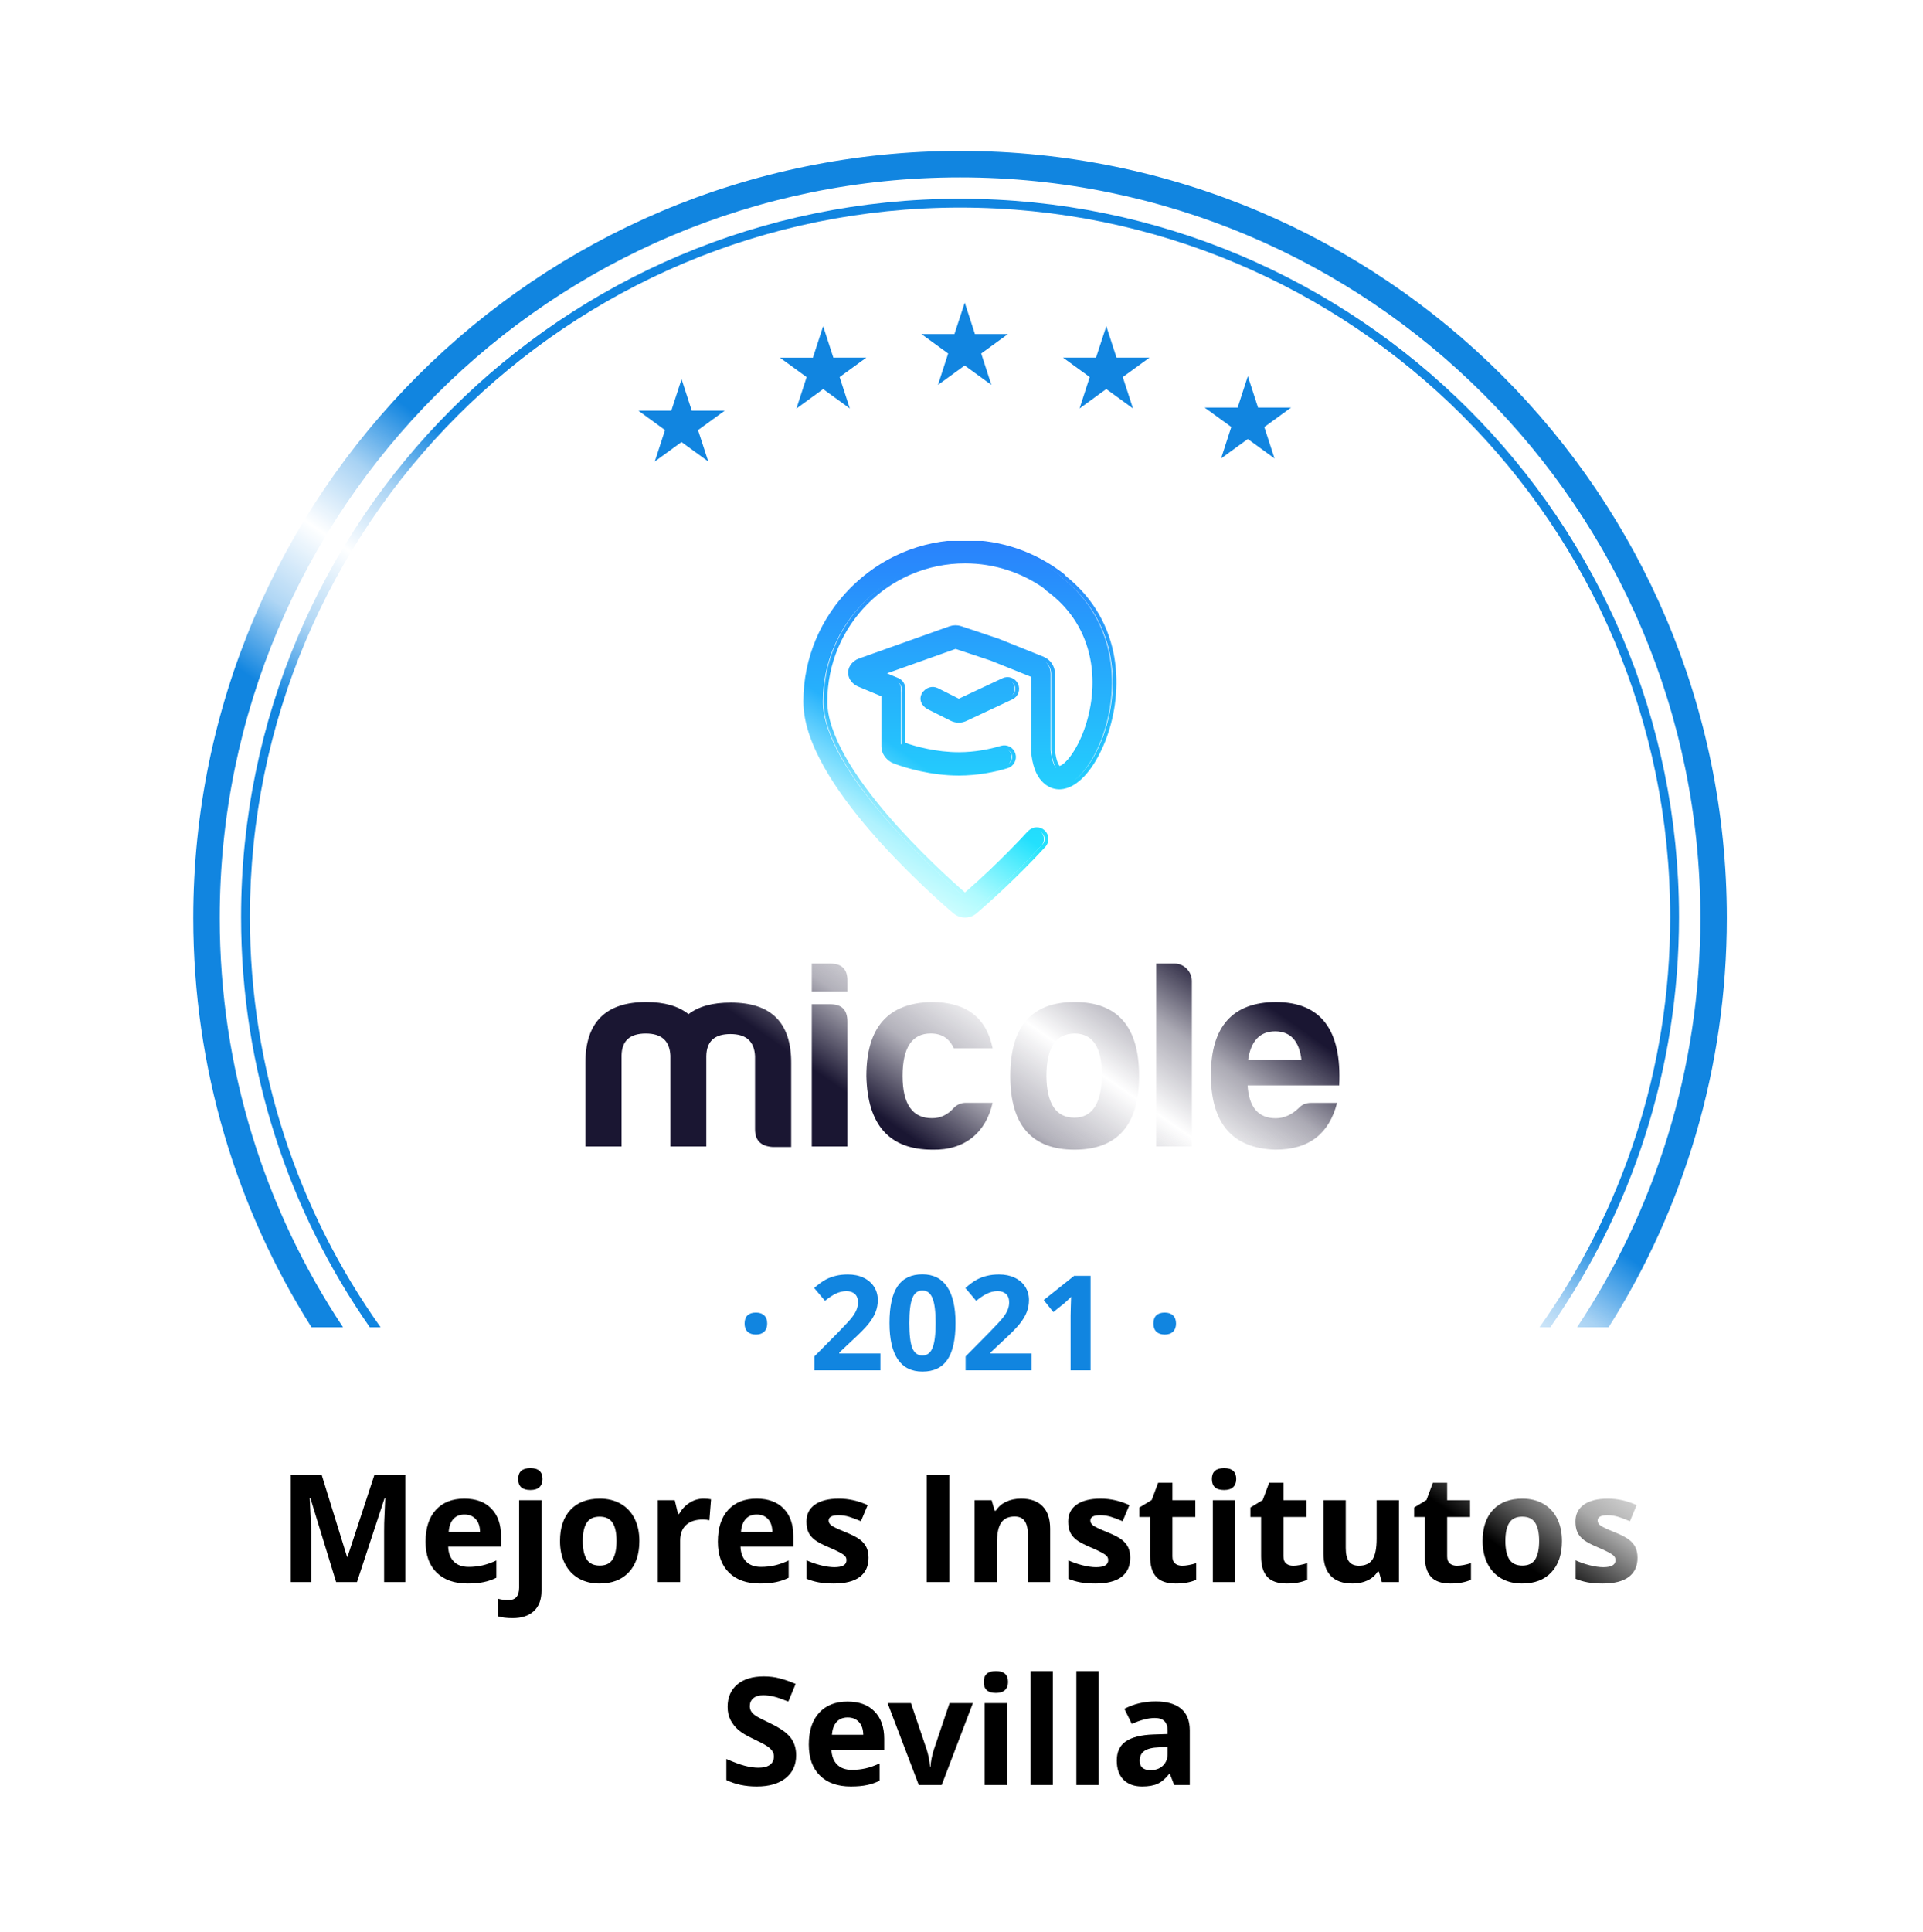
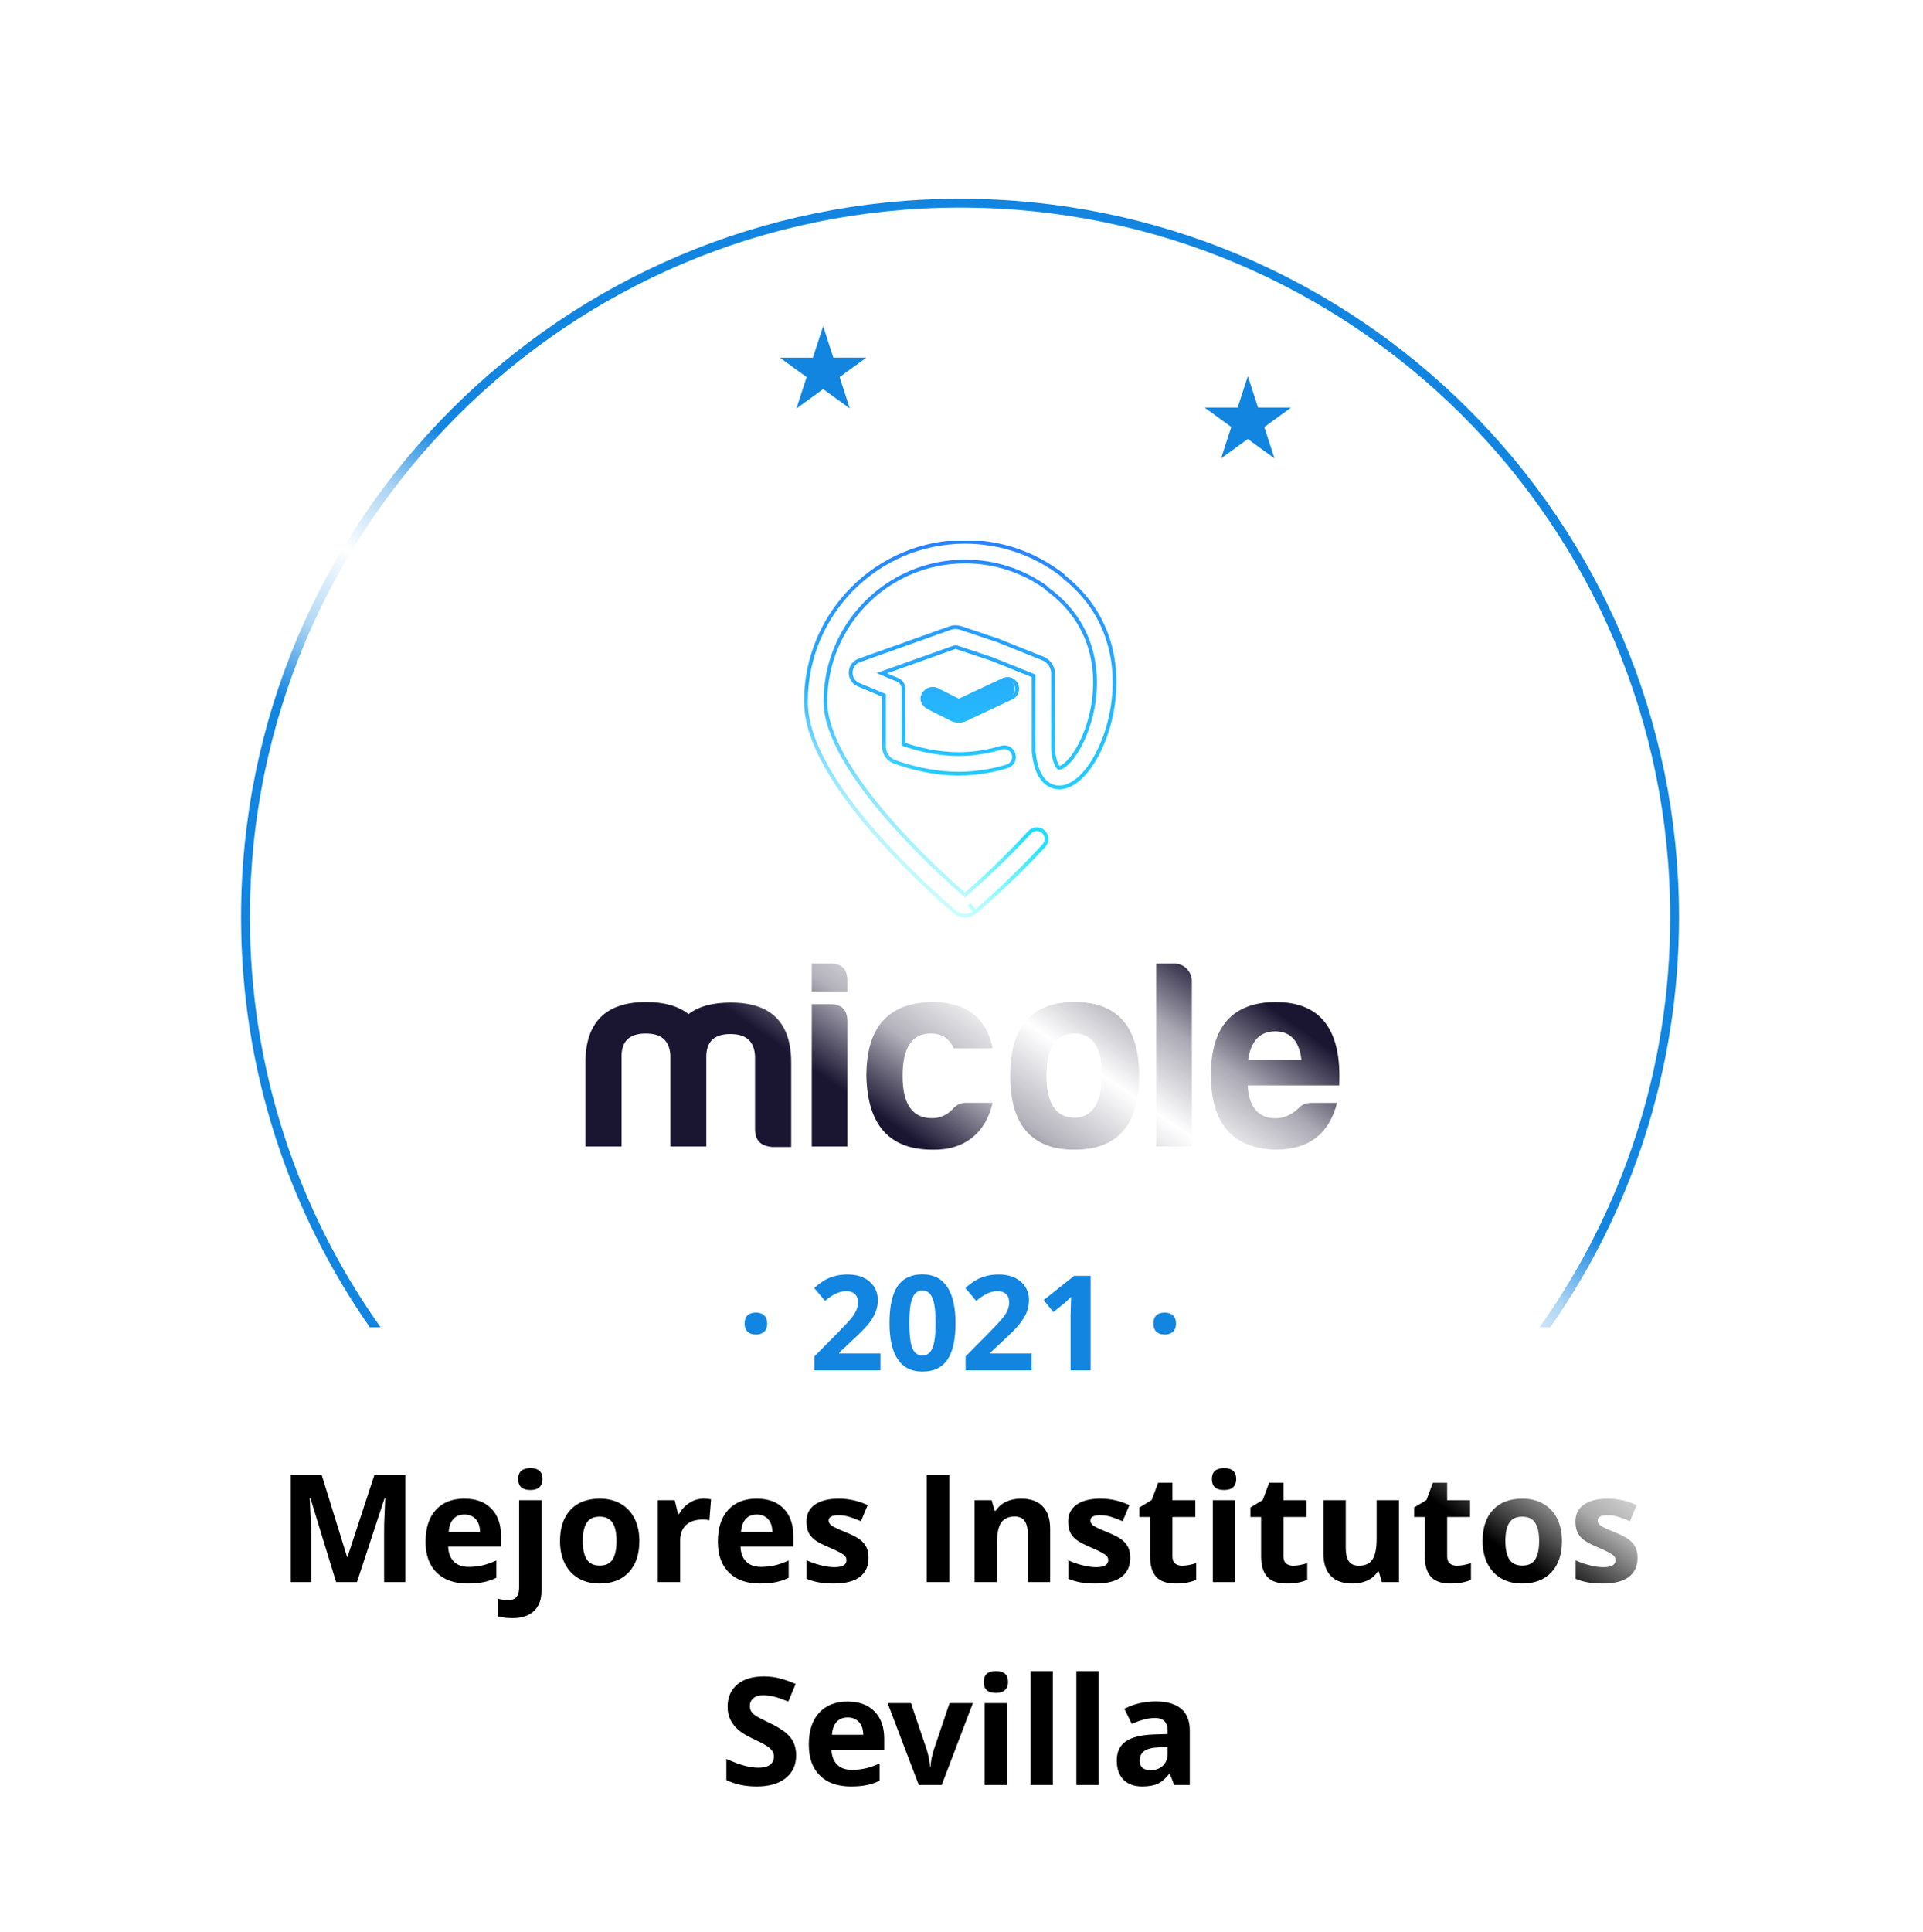
<svg xmlns="http://www.w3.org/2000/svg" width="218" height="219" viewBox="0 0 218 219" fill="none">
  <g filter="url(#filter0_d_1114_5958)">
    <path fill-rule="evenodd" clip-rule="evenodd" d="M114.807 2.498C111.756 -0.833 106.506 -0.833 103.456 2.498C100.829 5.366 96.475 5.824 93.309 3.565C89.632 0.941 84.497 2.032 82.206 5.925C80.232 9.276 76.069 10.629 72.502 9.077C68.361 7.275 63.565 9.411 62.132 13.694C60.899 17.383 57.108 19.572 53.297 18.796C48.871 17.894 44.624 20.98 44.113 25.468C43.674 29.332 40.42 32.262 36.531 32.295C32.015 32.333 28.502 36.234 28.936 40.73C29.309 44.602 26.736 48.144 22.939 48.984C18.529 49.961 15.904 54.508 17.263 58.815C18.434 62.524 16.653 66.523 13.114 68.135C9.003 70.008 7.381 75.001 9.606 78.931C11.522 82.316 10.611 86.598 7.484 88.911C3.853 91.597 3.304 96.818 6.298 100.2C8.876 103.112 8.876 107.49 6.298 110.403C3.304 113.785 3.853 119.006 7.484 121.692C10.611 124.005 11.522 128.287 9.606 131.671C7.381 135.602 9.003 140.595 13.114 142.467C16.653 144.079 18.434 148.079 17.263 151.788L16.874 153.021C16.037 155.673 16.986 158.433 19.003 160.058C19.001 160.138 19 160.22 19 160.301V179.301C19 184.824 23.477 189.301 29 189.301H57C62.523 189.301 67 193.778 67 199.301V200.301C67 205.824 71.477 210.301 77 210.301H142C147.523 210.301 152 205.824 152 200.301V199.301C152 193.778 156.477 189.301 162 189.301H189C194.523 189.301 199 184.824 199 179.301V160.301C199 160.286 199 160.271 199 160.256C201.194 158.665 202.261 155.785 201.388 153.021L200.999 151.788C199.829 148.079 201.609 144.079 205.149 142.467C209.26 140.595 210.882 135.602 208.657 131.671C206.741 128.287 207.651 124.005 210.778 121.692C214.409 119.006 214.958 113.785 211.965 110.403C209.387 107.49 209.387 103.112 211.965 100.2C214.958 96.818 214.409 91.597 210.778 88.911C207.651 86.598 206.741 82.316 208.657 78.931C210.882 75.001 209.26 70.008 205.149 68.135C201.609 66.523 199.829 62.524 200.999 58.815C202.358 54.508 199.734 49.961 195.324 48.984C191.526 48.144 188.953 44.602 189.327 40.73C189.761 36.234 186.248 32.333 181.731 32.295C177.842 32.262 174.589 29.332 174.149 25.468C173.639 20.98 169.392 17.894 164.966 18.796C161.155 19.572 157.363 17.383 156.13 13.694C154.698 9.411 149.902 7.275 145.76 9.077C142.194 10.629 138.03 9.276 136.057 5.925C133.765 2.032 128.63 0.941 124.954 3.565C121.788 5.824 117.434 5.366 114.807 2.498Z" fill="white" />
  </g>
-   <path d="M109.367 34.301L110.476 37.717L110.52 37.861H110.67H114.264L111.358 39.974L111.236 40.063L111.28 40.207L112.389 43.623L109.483 41.511L109.361 41.422L109.239 41.511L106.333 43.623L107.442 40.207L107.487 40.063L107.365 39.974L104.458 37.861H108.052H108.202L108.246 37.717L109.367 34.301Z" fill="#1185E0" />
-   <path d="M125.416 36.971L126.526 40.387L126.57 40.531H126.72H130.313L127.407 42.644L127.285 42.733L127.33 42.877L128.439 46.293L125.533 44.18L125.411 44.092L125.289 44.18L122.383 46.293L123.492 42.877L123.536 42.733L123.414 42.644L120.508 40.531H124.102H124.252L124.296 40.387L125.416 36.971Z" fill="#1185E0" />
-   <path d="M77.267 42.978L78.376 46.395L78.42 46.539H78.57H82.164L79.258 48.652L79.136 48.741L79.18 48.885L80.289 52.301L77.383 50.188L77.261 50.099L77.139 50.188L74.233 52.301L75.342 48.885L75.387 48.741L75.265 48.652L72.364 46.539H75.958H76.108L76.152 46.395L77.267 42.978Z" fill="#1185E0" />
  <path d="M93.317 36.971L94.426 40.387L94.47 40.531H94.62H98.214L95.308 42.644L95.186 42.733L95.23 42.877L96.339 46.293L93.439 44.186L93.317 44.097L93.195 44.186L90.289 46.299L91.398 42.883L91.442 42.739L91.32 42.65L88.414 40.537H92.008H92.158L92.202 40.392L93.317 36.971Z" fill="#1185E0" />
  <path d="M141.461 42.635L142.57 46.051L142.614 46.195H142.764H146.358L143.452 48.308L143.329 48.397L143.374 48.541L144.483 51.958L141.577 49.844L141.455 49.756L141.333 49.844L138.427 51.958L139.536 48.541L139.58 48.397L139.47 48.308L136.563 46.195H140.157H140.307L140.351 46.051L141.461 42.635Z" fill="#1185E0" />
  <path d="M90.254 198.931C90.254 200.026 89.858 200.89 89.067 201.521C88.281 202.151 87.185 202.467 85.78 202.467C84.485 202.467 83.339 202.223 82.343 201.736V199.346C83.162 199.711 83.854 199.968 84.418 200.118C84.988 200.267 85.509 200.342 85.979 200.342C86.543 200.342 86.975 200.234 87.274 200.018C87.578 199.802 87.731 199.481 87.731 199.055C87.731 198.817 87.664 198.607 87.531 198.424C87.398 198.236 87.202 198.056 86.942 197.885C86.687 197.713 86.164 197.439 85.373 197.063C84.632 196.714 84.075 196.38 83.705 196.059C83.334 195.738 83.038 195.364 82.816 194.938C82.595 194.512 82.484 194.014 82.484 193.444C82.484 192.37 82.847 191.526 83.572 190.912C84.302 190.298 85.309 189.991 86.593 189.991C87.224 189.991 87.825 190.065 88.394 190.215C88.97 190.364 89.57 190.575 90.196 190.846L89.366 192.846C88.718 192.581 88.181 192.395 87.755 192.29C87.335 192.185 86.92 192.132 86.51 192.132C86.023 192.132 85.65 192.246 85.39 192.473C85.13 192.7 84.999 192.996 84.999 193.361C84.999 193.588 85.052 193.787 85.157 193.958C85.262 194.125 85.428 194.288 85.655 194.448C85.888 194.603 86.433 194.885 87.29 195.295C88.425 195.837 89.203 196.382 89.623 196.93C90.044 197.472 90.254 198.139 90.254 198.931ZM96.098 194.647C95.561 194.647 95.14 194.819 94.836 195.162C94.532 195.5 94.357 195.981 94.313 196.606H97.866C97.855 195.981 97.691 195.5 97.376 195.162C97.061 194.819 96.634 194.647 96.098 194.647ZM96.455 202.467C94.96 202.467 93.793 202.055 92.952 201.23C92.111 200.405 91.69 199.238 91.69 197.727C91.69 196.172 92.077 194.971 92.852 194.125C93.632 193.272 94.709 192.846 96.081 192.846C97.393 192.846 98.414 193.22 99.144 193.967C99.874 194.714 100.24 195.746 100.24 197.063V198.292H94.255C94.283 199.011 94.496 199.573 94.894 199.977C95.293 200.381 95.851 200.583 96.571 200.583C97.13 200.583 97.658 200.524 98.156 200.408C98.654 200.292 99.174 200.107 99.717 199.852V201.811C99.274 202.032 98.801 202.196 98.297 202.301C97.794 202.411 97.18 202.467 96.455 202.467ZM104.158 202.301L100.622 193.021H103.27L105.062 198.308C105.262 198.978 105.386 199.611 105.436 200.209H105.486C105.514 199.678 105.638 199.044 105.859 198.308L107.644 193.021H110.292L106.756 202.301H104.158ZM111.521 190.622C111.521 189.797 111.98 189.385 112.898 189.385C113.817 189.385 114.276 189.797 114.276 190.622C114.276 191.014 114.16 191.322 113.928 191.543C113.701 191.759 113.358 191.867 112.898 191.867C111.98 191.867 111.521 191.452 111.521 190.622ZM114.16 202.301H111.628V193.021H114.16V202.301ZM119.356 202.301H116.825V189.385H119.356V202.301ZM124.553 202.301H122.021V189.385H124.553V202.301ZM133.111 202.301L132.621 201.039H132.555C132.129 201.576 131.689 201.949 131.235 202.16C130.787 202.364 130.2 202.467 129.475 202.467C128.584 202.467 127.881 202.212 127.367 201.703C126.858 201.194 126.603 200.469 126.603 199.528C126.603 198.543 126.946 197.818 127.632 197.354C128.324 196.883 129.364 196.623 130.753 196.573L132.364 196.523V196.117C132.364 195.176 131.882 194.706 130.919 194.706C130.178 194.706 129.306 194.93 128.305 195.378L127.466 193.668C128.534 193.109 129.719 192.83 131.019 192.83C132.264 192.83 133.219 193.101 133.883 193.643C134.547 194.185 134.879 195.01 134.879 196.117V202.301H133.111ZM132.364 198.001L131.384 198.034C130.648 198.056 130.1 198.189 129.741 198.433C129.381 198.676 129.201 199.047 129.201 199.545C129.201 200.259 129.611 200.616 130.43 200.616C131.016 200.616 131.484 200.447 131.833 200.109C132.187 199.772 132.364 199.324 132.364 198.765V198.001Z" fill="black" />
  <path d="M38.108 179.301L35.187 169.78H35.112C35.217 171.717 35.27 173.009 35.27 173.656V179.301H32.97V167.165H36.473L39.345 176.445H39.395L42.441 167.165H45.944V179.301H43.545V173.557C43.545 173.285 43.548 172.973 43.554 172.619C43.565 172.264 43.603 171.324 43.67 169.796H43.595L40.466 179.301H38.108ZM52.651 171.647C52.115 171.647 51.694 171.819 51.39 172.162C51.085 172.5 50.911 172.981 50.867 173.606H54.419C54.408 172.981 54.245 172.5 53.93 172.162C53.614 171.819 53.188 171.647 52.651 171.647ZM53.008 179.467C51.514 179.467 50.346 179.055 49.505 178.23C48.664 177.405 48.244 176.238 48.244 174.727C48.244 173.172 48.631 171.971 49.406 171.125C50.186 170.272 51.262 169.846 52.635 169.846C53.946 169.846 54.967 170.22 55.698 170.967C56.428 171.714 56.794 172.746 56.794 174.063V175.292H50.809C50.836 176.011 51.049 176.573 51.448 176.977C51.846 177.381 52.405 177.583 53.124 177.583C53.683 177.583 54.212 177.524 54.71 177.408C55.208 177.292 55.728 177.107 56.27 176.852V178.811C55.828 179.032 55.355 179.196 54.851 179.301C54.347 179.411 53.733 179.467 53.008 179.467ZM58.105 183.385C57.458 183.385 56.901 183.316 56.437 183.177V181.185C56.824 181.29 57.22 181.343 57.623 181.343C58.05 181.343 58.359 181.224 58.553 180.986C58.752 180.748 58.852 180.396 58.852 179.932V170.021H61.384V180.305C61.384 181.29 61.099 182.048 60.529 182.58C59.959 183.116 59.151 183.385 58.105 183.385ZM58.744 167.622C58.744 166.797 59.203 166.385 60.122 166.385C61.041 166.385 61.5 166.797 61.5 167.622C61.5 168.014 61.384 168.322 61.151 168.543C60.925 168.759 60.581 168.867 60.122 168.867C59.203 168.867 58.744 168.452 58.744 167.622ZM66.065 174.644C66.065 175.563 66.215 176.257 66.514 176.728C66.818 177.198 67.311 177.433 67.991 177.433C68.666 177.433 69.151 177.201 69.444 176.736C69.743 176.265 69.892 175.568 69.892 174.644C69.892 173.725 69.743 173.036 69.444 172.577C69.145 172.118 68.655 171.888 67.975 171.888C67.299 171.888 66.812 172.118 66.514 172.577C66.215 173.031 66.065 173.72 66.065 174.644ZM72.482 174.644C72.482 176.155 72.084 177.336 71.287 178.188C70.49 179.041 69.38 179.467 67.958 179.467C67.067 179.467 66.281 179.273 65.601 178.886C64.92 178.493 64.397 177.931 64.032 177.201C63.666 176.47 63.484 175.618 63.484 174.644C63.484 173.128 63.88 171.949 64.671 171.108C65.462 170.267 66.575 169.846 68.008 169.846C68.899 169.846 69.685 170.04 70.365 170.427C71.046 170.815 71.569 171.371 71.934 172.096C72.299 172.821 72.482 173.67 72.482 174.644ZM79.753 169.846C80.097 169.846 80.382 169.871 80.608 169.921L80.418 172.295C80.213 172.24 79.964 172.212 79.67 172.212C78.862 172.212 78.232 172.419 77.778 172.834C77.33 173.25 77.106 173.831 77.106 174.578V179.301H74.574V170.021H76.491L76.865 171.581H76.989C77.277 171.061 77.664 170.643 78.151 170.328C78.644 170.007 79.178 169.846 79.753 169.846ZM85.788 171.647C85.251 171.647 84.831 171.819 84.526 172.162C84.222 172.5 84.048 172.981 84.003 173.606H87.556C87.545 172.981 87.382 172.5 87.066 172.162C86.751 171.819 86.325 171.647 85.788 171.647ZM86.145 179.467C84.651 179.467 83.483 179.055 82.642 178.23C81.801 177.405 81.38 176.238 81.38 174.727C81.38 173.172 81.768 171.971 82.543 171.125C83.323 170.272 84.399 169.846 85.772 169.846C87.083 169.846 88.104 170.22 88.835 170.967C89.565 171.714 89.93 172.746 89.93 174.063V175.292H83.945C83.973 176.011 84.186 176.573 84.585 176.977C84.983 177.381 85.542 177.583 86.261 177.583C86.82 177.583 87.349 177.524 87.847 177.408C88.345 177.292 88.865 177.107 89.407 176.852V178.811C88.965 179.032 88.491 179.196 87.988 179.301C87.484 179.411 86.87 179.467 86.145 179.467ZM98.463 176.545C98.463 177.497 98.131 178.222 97.467 178.72C96.809 179.218 95.821 179.467 94.504 179.467C93.829 179.467 93.253 179.42 92.777 179.326C92.301 179.237 91.856 179.104 91.441 178.927V176.835C91.911 177.057 92.44 177.242 93.026 177.392C93.618 177.541 94.139 177.616 94.587 177.616C95.505 177.616 95.965 177.35 95.965 176.819C95.965 176.62 95.904 176.459 95.782 176.337C95.66 176.21 95.45 176.069 95.151 175.914C94.853 175.754 94.454 175.568 93.956 175.358C93.242 175.059 92.716 174.782 92.379 174.528C92.047 174.273 91.803 173.983 91.648 173.656C91.499 173.324 91.424 172.917 91.424 172.436C91.424 171.611 91.743 170.975 92.379 170.527C93.021 170.073 93.928 169.846 95.102 169.846C96.219 169.846 97.307 170.09 98.364 170.577L97.6 172.403C97.135 172.204 96.701 172.04 96.297 171.913C95.893 171.786 95.481 171.722 95.06 171.722C94.313 171.722 93.939 171.924 93.939 172.328C93.939 172.555 94.058 172.751 94.296 172.917C94.54 173.083 95.068 173.33 95.882 173.656C96.607 173.95 97.138 174.223 97.476 174.478C97.813 174.733 98.062 175.026 98.223 175.358C98.383 175.69 98.463 176.086 98.463 176.545ZM105.054 179.301V167.165H107.627V179.301H105.054ZM119.049 179.301H116.518V173.88C116.518 173.211 116.399 172.71 116.161 172.378C115.923 172.04 115.544 171.872 115.023 171.872C114.315 171.872 113.803 172.11 113.488 172.585C113.172 173.056 113.015 173.839 113.015 174.935V179.301H110.483V170.021H112.417L112.757 171.208H112.898C113.181 170.759 113.568 170.422 114.061 170.195C114.559 169.962 115.123 169.846 115.754 169.846C116.833 169.846 117.652 170.139 118.211 170.726C118.77 171.307 119.049 172.148 119.049 173.25V179.301ZM128.13 176.545C128.13 177.497 127.798 178.222 127.134 178.72C126.476 179.218 125.488 179.467 124.171 179.467C123.496 179.467 122.92 179.42 122.444 179.326C121.968 179.237 121.523 179.104 121.108 178.927V176.835C121.578 177.057 122.107 177.242 122.693 177.392C123.285 177.541 123.806 177.616 124.254 177.616C125.173 177.616 125.632 177.35 125.632 176.819C125.632 176.62 125.571 176.459 125.449 176.337C125.327 176.21 125.117 176.069 124.818 175.914C124.52 175.754 124.121 175.568 123.623 175.358C122.909 175.059 122.383 174.782 122.046 174.528C121.714 174.273 121.47 173.983 121.315 173.656C121.166 173.324 121.091 172.917 121.091 172.436C121.091 171.611 121.41 170.975 122.046 170.527C122.688 170.073 123.595 169.846 124.769 169.846C125.886 169.846 126.974 170.09 128.031 170.577L127.267 172.403C126.802 172.204 126.368 172.04 125.964 171.913C125.56 171.786 125.148 171.722 124.727 171.722C123.98 171.722 123.606 171.924 123.606 172.328C123.606 172.555 123.725 172.751 123.963 172.917C124.207 173.083 124.735 173.33 125.549 173.656C126.274 173.95 126.805 174.223 127.143 174.478C127.48 174.733 127.729 175.026 127.89 175.358C128.05 175.69 128.13 176.086 128.13 176.545ZM134.016 177.45C134.458 177.45 134.99 177.353 135.609 177.159V179.043C134.979 179.326 134.204 179.467 133.285 179.467C132.272 179.467 131.534 179.212 131.069 178.703C130.61 178.188 130.38 177.419 130.38 176.396V171.921H129.168V170.851L130.562 170.004L131.293 168.045H132.912V170.021H135.51V171.921H132.912V176.396C132.912 176.755 133.011 177.021 133.21 177.192C133.415 177.364 133.684 177.45 134.016 177.45ZM137.386 167.622C137.386 166.797 137.845 166.385 138.764 166.385C139.682 166.385 140.142 166.797 140.142 167.622C140.142 168.014 140.025 168.322 139.793 168.543C139.566 168.759 139.223 168.867 138.764 168.867C137.845 168.867 137.386 168.452 137.386 167.622ZM140.025 179.301H137.494V170.021H140.025V179.301ZM146.6 177.45C147.042 177.45 147.574 177.353 148.193 177.159V179.043C147.562 179.326 146.788 179.467 145.869 179.467C144.856 179.467 144.118 179.212 143.653 178.703C143.194 178.188 142.964 177.419 142.964 176.396V171.921H141.752V170.851L143.146 170.004L143.877 168.045H145.496V170.021H148.094V171.921H145.496V176.396C145.496 176.755 145.595 177.021 145.794 177.192C145.999 177.364 146.268 177.45 146.6 177.45ZM156.652 179.301L156.312 178.114H156.179C155.908 178.545 155.523 178.88 155.025 179.118C154.527 179.351 153.96 179.467 153.323 179.467C152.233 179.467 151.411 179.176 150.858 178.595C150.305 178.009 150.028 177.167 150.028 176.072V170.021H152.56V175.441C152.56 176.111 152.679 176.614 152.917 176.952C153.154 177.284 153.534 177.45 154.054 177.45C154.762 177.45 155.274 177.215 155.589 176.744C155.905 176.268 156.062 175.482 156.062 174.387V170.021H158.594V179.301H156.652ZM165.16 177.45C165.603 177.45 166.134 177.353 166.754 177.159V179.043C166.123 179.326 165.348 179.467 164.43 179.467C163.417 179.467 162.678 179.212 162.213 178.703C161.754 178.188 161.524 177.419 161.524 176.396V171.921H160.312V170.851L161.707 170.004L162.438 168.045H164.056V170.021H166.654V171.921H164.056V176.396C164.056 176.755 164.156 177.021 164.355 177.192C164.56 177.364 164.828 177.45 165.16 177.45ZM170.655 174.644C170.655 175.563 170.805 176.257 171.104 176.728C171.408 177.198 171.9 177.433 172.581 177.433C173.256 177.433 173.74 177.201 174.034 176.736C174.333 176.265 174.482 175.568 174.482 174.644C174.482 173.725 174.333 173.036 174.034 172.577C173.735 172.118 173.245 171.888 172.564 171.888C171.889 171.888 171.402 172.118 171.104 172.577C170.805 173.031 170.655 173.72 170.655 174.644ZM177.072 174.644C177.072 176.155 176.673 177.336 175.876 178.188C175.08 179.041 173.97 179.467 172.548 179.467C171.657 179.467 170.871 179.273 170.19 178.886C169.51 178.493 168.987 177.931 168.622 177.201C168.256 176.47 168.074 175.618 168.074 174.644C168.074 173.128 168.469 171.949 169.261 171.108C170.052 170.267 171.164 169.846 172.598 169.846C173.489 169.846 174.274 170.04 174.955 170.427C175.636 170.815 176.159 171.371 176.524 172.096C176.889 172.821 177.072 173.67 177.072 174.644ZM185.638 176.545C185.638 177.497 185.306 178.222 184.642 178.72C183.984 179.218 182.996 179.467 181.679 179.467C181.004 179.467 180.428 179.42 179.952 179.326C179.476 179.237 179.031 179.104 178.616 178.927V176.835C179.086 177.057 179.615 177.242 180.201 177.392C180.793 177.541 181.313 177.616 181.762 177.616C182.68 177.616 183.14 177.35 183.14 176.819C183.14 176.62 183.079 176.459 182.957 176.337C182.835 176.21 182.625 176.069 182.326 175.914C182.027 175.754 181.629 175.568 181.131 175.358C180.417 175.059 179.891 174.782 179.554 174.528C179.222 174.273 178.978 173.983 178.823 173.656C178.674 173.324 178.599 172.917 178.599 172.436C178.599 171.611 178.917 170.975 179.554 170.527C180.196 170.073 181.103 169.846 182.276 169.846C183.394 169.846 184.482 170.09 185.539 170.577L184.775 172.403C184.31 172.204 183.876 172.04 183.472 171.913C183.068 171.786 182.655 171.722 182.235 171.722C181.488 171.722 181.114 171.924 181.114 172.328C181.114 172.555 181.233 172.751 181.471 172.917C181.715 173.083 182.243 173.33 183.057 173.656C183.782 173.95 184.313 174.223 184.65 174.478C184.988 174.733 185.237 175.026 185.397 175.358C185.558 175.69 185.638 176.086 185.638 176.545Z" fill="black" />
  <path d="M84.409 150.005C84.409 149.595 84.519 149.285 84.738 149.075C84.958 148.865 85.278 148.76 85.698 148.76C86.103 148.76 86.415 148.868 86.635 149.083C86.86 149.297 86.972 149.605 86.972 150.005C86.972 150.401 86.857 150.708 86.628 150.928C86.403 151.143 86.093 151.25 85.698 151.25C85.288 151.25 84.97 151.143 84.746 150.928C84.521 150.713 84.409 150.406 84.409 150.005ZM99.811 155.301H92.326V153.726L95.014 151.009C95.81 150.193 96.33 149.629 96.574 149.317C96.818 149 96.994 148.707 97.102 148.438C97.209 148.169 97.263 147.891 97.263 147.603C97.263 147.173 97.143 146.854 96.904 146.644C96.669 146.434 96.355 146.329 95.959 146.329C95.544 146.329 95.141 146.424 94.751 146.614C94.36 146.805 93.952 147.076 93.527 147.427L92.297 145.97C92.824 145.521 93.261 145.203 93.608 145.018C93.955 144.832 94.333 144.69 94.743 144.593C95.153 144.49 95.612 144.439 96.12 144.439C96.789 144.439 97.38 144.561 97.893 144.805C98.405 145.049 98.803 145.391 99.086 145.831C99.37 146.27 99.511 146.773 99.511 147.339C99.511 147.833 99.423 148.296 99.248 148.731C99.077 149.161 98.808 149.603 98.442 150.057C98.081 150.511 97.441 151.158 96.523 151.998L95.146 153.294V153.396H99.811V155.301ZM108.322 149.947C108.322 151.817 108.015 153.201 107.399 154.1C106.789 154.998 105.847 155.447 104.572 155.447C103.337 155.447 102.404 154.983 101.774 154.056C101.149 153.128 100.837 151.758 100.837 149.947C100.837 148.057 101.142 146.666 101.752 145.772C102.363 144.874 103.303 144.424 104.572 144.424C105.808 144.424 106.74 144.893 107.37 145.831C108.005 146.768 108.322 148.14 108.322 149.947ZM103.085 149.947C103.085 151.26 103.198 152.203 103.422 152.774C103.652 153.34 104.035 153.624 104.572 153.624C105.1 153.624 105.48 153.335 105.715 152.759C105.949 152.183 106.066 151.246 106.066 149.947C106.066 148.633 105.947 147.691 105.708 147.12C105.473 146.543 105.095 146.255 104.572 146.255C104.04 146.255 103.659 146.543 103.43 147.12C103.2 147.691 103.085 148.633 103.085 149.947ZM116.95 155.301H109.465V153.726L112.153 151.009C112.949 150.193 113.469 149.629 113.713 149.317C113.957 149 114.133 148.707 114.24 148.438C114.348 148.169 114.401 147.891 114.401 147.603C114.401 147.173 114.282 146.854 114.042 146.644C113.808 146.434 113.493 146.329 113.098 146.329C112.683 146.329 112.28 146.424 111.889 146.614C111.499 146.805 111.091 147.076 110.666 147.427L109.436 145.97C109.963 145.521 110.4 145.203 110.747 145.018C111.093 144.832 111.472 144.69 111.882 144.593C112.292 144.49 112.751 144.439 113.259 144.439C113.928 144.439 114.519 144.561 115.031 144.805C115.544 145.049 115.942 145.391 116.225 145.831C116.508 146.27 116.65 146.773 116.65 147.339C116.65 147.833 116.562 148.296 116.386 148.731C116.215 149.161 115.947 149.603 115.581 150.057C115.219 150.511 114.58 151.158 113.662 151.998L112.285 153.294V153.396H116.95V155.301ZM123.63 155.301H121.367V149.104L121.389 148.086L121.425 146.973C121.049 147.349 120.788 147.596 120.642 147.713L119.411 148.702L118.32 147.339L121.77 144.593H123.63V155.301ZM130.756 150.005C130.756 149.595 130.866 149.285 131.086 149.075C131.306 148.865 131.625 148.76 132.045 148.76C132.451 148.76 132.763 148.868 132.983 149.083C133.208 149.297 133.32 149.605 133.32 150.005C133.32 150.401 133.205 150.708 132.976 150.928C132.751 151.143 132.441 151.25 132.045 151.25C131.635 151.25 131.318 151.143 131.093 150.928C130.869 150.713 130.756 150.406 130.756 150.005Z" fill="#1185E0" />
-   <path fill-rule="evenodd" clip-rule="evenodd" d="M24.91 104.031C24.91 57.68 62.485 20.105 108.836 20.105C155.186 20.105 192.761 57.68 192.761 104.031C192.761 121.187 187.615 137.136 178.782 150.426H182.358C190.847 137 195.761 121.088 195.761 104.031C195.761 56.023 156.843 17.105 108.836 17.105C60.828 17.105 21.91 56.023 21.91 104.031C21.91 121.088 26.824 137 35.314 150.426H38.889C30.056 137.136 24.91 121.187 24.91 104.031Z" fill="#1185E0" />
  <path fill-rule="evenodd" clip-rule="evenodd" d="M28.329 103.931C28.329 59.525 64.372 23.525 108.836 23.525C153.299 23.525 189.342 59.525 189.342 103.931C189.342 121.256 183.857 137.3 174.525 150.427H175.748C184.948 137.245 190.342 121.217 190.342 103.931C190.342 58.971 153.85 22.525 108.836 22.525C63.821 22.525 27.329 58.971 27.329 103.931C27.329 121.217 32.724 137.245 41.923 150.427H43.146C33.815 137.3 28.329 121.256 28.329 103.931Z" fill="#1185E0" />
  <g clip-path="url(#clip0_1114_5958)">
    <path fill-rule="evenodd" clip-rule="evenodd" d="M70.462 119.631V129.933H66.364V120.453C66.364 115.851 68.674 113.563 73.259 113.563C75.323 113.563 76.905 114.022 78.055 114.934C79.21 114.052 80.787 113.623 82.856 113.623C87.441 113.623 89.721 115.912 89.691 120.513V129.994H87.597C86.261 129.903 85.593 129.263 85.593 127.983V119.692C85.503 118.013 84.589 117.192 82.801 117.192C81.008 117.192 80.099 118.013 80.069 119.692V129.933H76.001V119.631C75.911 117.953 74.997 117.131 73.209 117.131C71.406 117.131 70.492 117.953 70.462 119.631ZM94.12 113.81C95.426 113.81 96.064 114.45 96.064 115.76V129.933H92.026V113.81H94.12V113.81ZM94.12 109.203C95.456 109.203 96.094 109.873 96.064 111.184V112.373H92.026V109.203H94.12ZM105.691 130.296C100.829 130.296 98.339 127.494 98.218 121.945C98.218 116.426 100.679 113.654 105.63 113.563C109.517 113.563 111.827 115.302 112.525 118.805H108.121C107.634 117.706 106.785 117.126 105.51 117.126C103.386 117.126 102.321 118.739 102.321 121.94C102.321 125.14 103.446 126.753 105.691 126.723C106.63 126.723 107.453 126.325 108.121 125.564C108.518 125.165 108.97 124.984 109.487 124.984H112.525C111.792 128.285 109.427 130.387 105.691 130.296ZM118.627 121.945C118.657 125.085 119.722 126.667 121.786 126.667C123.85 126.667 124.884 125.024 124.914 121.824C124.914 118.684 123.88 117.131 121.816 117.131C119.692 117.131 118.627 118.744 118.627 121.945ZM129.133 121.945C129.133 127.494 126.672 130.296 121.816 130.296C116.96 130.296 114.529 127.494 114.529 121.945C114.529 116.335 116.96 113.563 121.816 113.563C126.672 113.563 129.133 116.335 129.133 121.945ZM135.114 111.184V129.928H131.076V109.203H133.17C134.235 109.203 135.114 110.12 135.114 111.184ZM141.492 120.115H147.533C147.292 117.983 146.288 116.884 144.555 116.884C142.828 116.884 141.798 117.983 141.492 120.115ZM144.56 130.296C139.699 130.145 137.273 127.307 137.273 121.824C137.273 116.335 139.734 113.593 144.62 113.563C149.723 113.563 152.123 116.703 151.817 123.013H141.431C141.582 125.483 142.647 126.733 144.62 126.733C145.559 126.733 146.443 126.335 147.232 125.574C147.598 125.175 148.05 124.994 148.598 124.994H151.576C150.692 128.406 148.507 130.296 144.56 130.296Z" fill="#1A1632" />
-     <path d="M93.286 79.518C93.286 70.743 100.372 63.631 109.115 63.631C112.5 63.631 115.634 64.694 118.205 66.509C118.27 66.6 118.351 66.68 118.446 66.751C124.538 71.166 124.593 78.046 122.896 82.723C122.474 83.882 121.956 84.865 121.424 85.611C120.877 86.377 120.38 86.801 120.033 86.957C119.872 87.032 119.792 87.027 119.777 87.022C119.772 87.022 119.747 87.022 119.687 86.962C119.516 86.785 119.23 86.261 119.094 85.031V76.342C119.094 75.586 118.637 74.906 117.934 74.624L112.837 72.577L108.623 71.166C108.232 71.035 107.81 71.04 107.423 71.176L97.133 74.84C95.863 75.294 95.812 77.083 97.058 77.602L99.92 78.797V84.608C99.92 85.329 100.342 86.024 101.07 86.307C102.502 86.861 105.344 87.678 108.402 87.678C110.537 87.678 112.47 87.279 113.881 86.851C114.469 86.675 114.795 86.055 114.619 85.47C114.444 84.885 113.826 84.553 113.243 84.729C111.988 85.107 110.27 85.46 108.402 85.46C105.876 85.46 103.466 84.815 102.135 84.336V78.434C102.135 78.373 102.13 78.308 102.12 78.247C102.205 77.749 101.939 77.239 101.452 77.038L99.674 76.297L108.046 73.318L112.078 74.669L116.884 76.599V85.157L116.889 85.213C117.035 86.629 117.397 87.799 118.11 88.524C118.491 88.912 118.963 89.164 119.501 89.23C120.023 89.296 120.52 89.18 120.957 88.978C121.801 88.59 122.574 87.819 123.227 86.906C123.895 85.974 124.497 84.805 124.975 83.484C126.813 78.419 126.923 70.642 120.375 65.43C120.309 65.34 120.234 65.254 120.144 65.183C117.095 62.819 113.269 61.408 109.115 61.408C99.152 61.408 91.072 69.518 91.072 79.518C91.072 81.912 92.036 84.462 93.407 86.901C94.788 89.361 96.646 91.811 98.559 94.043C102.396 98.504 106.559 102.178 107.93 103.348C108.618 103.937 109.608 103.922 110.286 103.348C111.471 102.334 114.73 99.467 118.054 95.843C118.466 95.394 118.441 94.689 117.989 94.275C117.542 93.862 116.839 93.887 116.427 94.341C113.399 97.637 110.421 100.298 109.105 101.442C107.559 100.102 103.742 96.684 100.232 92.597C98.369 90.43 96.611 88.101 95.33 85.818C94.04 83.504 93.286 81.357 93.286 79.518Z" fill="url(#paint0_linear_1114_5958)" />
    <path d="M114.936 77.591C115.192 78.146 114.956 78.806 114.404 79.068L109.196 81.507C108.684 81.744 108.096 81.739 107.594 81.487L104.963 80.167C104.415 79.895 104.194 79.224 104.465 78.675C104.737 78.126 105.405 77.904 105.952 78.176L108.423 79.416L113.47 77.052C114.017 76.795 114.675 77.037 114.936 77.591Z" fill="url(#paint1_linear_1114_5958)" />
    <path d="M110.578 103.342C109.9 103.921 108.911 103.931 108.223 103.342C106.852 102.167 102.684 98.498 98.852 94.037C96.933 91.81 95.081 89.355 93.699 86.896C92.329 84.456 91.364 81.911 91.364 79.512C91.364 69.512 99.439 61.402 109.408 61.402C113.561 61.402 117.383 62.809 120.436 65.177C120.526 65.248 120.607 65.334 120.667 65.424C127.216 70.641 127.105 78.413 125.267 83.478C124.79 84.794 124.182 85.968 123.519 86.901C122.872 87.813 122.098 88.584 121.25 88.972C120.813 89.174 120.315 89.29 119.793 89.224C119.256 89.154 118.784 88.907 118.402 88.519C117.689 87.793 117.327 86.618 117.182 85.207L117.177 85.152V76.593L112.371 74.663L108.328 73.317L99.962 76.296L101.739 77.037C102.227 77.239 102.488 77.748 102.407 78.247C102.417 78.307 102.422 78.368 102.422 78.433V84.34C103.753 84.824 106.164 85.464 108.69 85.464C110.558 85.464 112.275 85.111 113.531 84.733C114.118 84.557 114.731 84.89 114.907 85.474C115.083 86.059 114.751 86.679 114.169 86.855C112.758 87.284 110.824 87.682 108.69 87.682C105.636 87.682 102.789 86.86 101.358 86.311C100.63 86.029 100.208 85.333 100.208 84.612V78.801L97.345 77.606C96.1 77.087 96.145 75.298 97.421 74.844L107.711 71.18C108.097 71.044 108.519 71.039 108.911 71.17L113.124 72.582L118.221 74.628C118.919 74.91 119.381 75.59 119.381 76.347V85.036C119.517 86.266 119.803 86.79 119.974 86.966C120.034 87.027 120.059 87.027 120.064 87.027C120.079 87.027 120.16 87.032 120.32 86.961C120.667 86.8 121.164 86.382 121.712 85.615C122.244 84.869 122.761 83.887 123.183 82.727C124.88 78.05 124.825 71.17 118.734 66.755C118.638 66.684 118.558 66.604 118.493 66.513C115.921 64.699 112.788 63.635 109.403 63.635C100.66 63.635 93.574 70.747 93.574 79.522C93.574 81.361 94.332 83.509 95.623 85.812C96.908 88.095 98.661 90.424 100.524 92.591C104.034 96.674 107.851 100.096 109.398 101.436C110.719 100.292 113.692 97.636 116.72 94.335C117.132 93.886 117.835 93.856 118.282 94.269C118.729 94.683 118.759 95.388 118.347 95.837C115.017 99.461 111.763 102.329 110.578 103.342ZM110.578 103.342L109.86 102.495L110.578 103.342ZM114.681 79.068C115.233 78.811 115.474 78.146 115.213 77.591C114.957 77.037 114.294 76.795 113.742 77.057L108.695 79.421L106.224 78.181C105.677 77.909 105.014 78.131 104.738 78.68C104.466 79.229 104.687 79.895 105.235 80.172L107.866 81.493C108.368 81.745 108.961 81.755 109.468 81.513L114.681 79.068Z" stroke="url(#paint2_linear_1114_5958)" stroke-width="0.427" stroke-linecap="round" />
  </g>
  <path fill-rule="evenodd" clip-rule="evenodd" d="M201.177 146.103L37.464 32.195C37.081 32.258 36.689 32.291 36.29 32.295C31.773 32.333 28.26 36.234 28.694 40.73C29.068 44.602 26.495 48.144 22.697 48.984C18.287 49.961 15.662 54.508 17.022 58.815C18.192 62.524 16.412 66.523 12.872 68.135C11.887 68.584 11.045 69.212 10.364 69.961L184.088 190.833C185.454 189.981 187.067 189.488 188.796 189.488H189.39C194.637 189.488 198.89 185.235 198.89 179.988V160.301C198.89 160.047 198.88 159.796 198.862 159.547C200.813 157.591 201.657 154.637 200.758 151.788C200.144 149.844 200.341 147.82 201.177 146.103Z" fill="url(#paint3_linear_1114_5958)" style="mix-blend-mode:overlay" />
  <defs>
    <filter id="filter0_d_1114_5958" x="0.364" y="0" width="217.534" height="218.301" filterUnits="userSpaceOnUse" color-interpolation-filters="sRGB">
      <feFlood flood-opacity="0" result="BackgroundImageFix" />
      <feColorMatrix in="SourceAlpha" type="matrix" values="0 0 0 0 0 0 0 0 0 0 0 0 0 0 0 0 0 0 127 0" result="hardAlpha" />
      <feOffset dy="4" />
      <feGaussianBlur stdDeviation="2" />
      <feColorMatrix type="matrix" values="0 0 0 0 0 0 0 0 0 0 0 0 0 0 0 0 0 0 0.15 0" />
      <feBlend mode="normal" in2="BackgroundImageFix" result="effect1_dropShadow_1114_5958" />
      <feBlend mode="normal" in="SourceGraphic" in2="effect1_dropShadow_1114_5958" result="shape" />
    </filter>
    <linearGradient id="paint0_linear_1114_5958" x1="108.565" y1="61.41" x2="108.565" y2="103.781" gradientUnits="userSpaceOnUse">
      <stop stop-color="#2982FC" />
      <stop offset="1" stop-color="#21F7FD" />
    </linearGradient>
    <linearGradient id="paint1_linear_1114_5958" x1="109.693" y1="61.409" x2="109.693" y2="103.781" gradientUnits="userSpaceOnUse">
      <stop stop-color="#2982FC" />
      <stop offset="1" stop-color="#21F7FD" />
    </linearGradient>
    <linearGradient id="paint2_linear_1114_5958" x1="108.847" y1="61.409" x2="108.847" y2="103.781" gradientUnits="userSpaceOnUse">
      <stop stop-color="#2982FC" />
      <stop offset="1" stop-color="#21F7FD" />
    </linearGradient>
    <linearGradient id="paint3_linear_1114_5958" x1="142.893" y1="105.55" x2="116.348" y2="143.702" gradientUnits="userSpaceOnUse">
      <stop offset="0.139" stop-color="white" stop-opacity="0" />
      <stop offset="0.321" stop-color="white" stop-opacity="0.634" />
      <stop offset="0.508" stop-color="white" />
      <stop offset="0.711" stop-color="white" stop-opacity="0.667" />
      <stop offset="0.899" stop-color="white" stop-opacity="0" />
    </linearGradient>
    <clipPath id="clip0_1114_5958">
      <rect width="85.478" height="69" fill="white" transform="translate(66.364 61.301)" />
    </clipPath>
  </defs>
</svg>